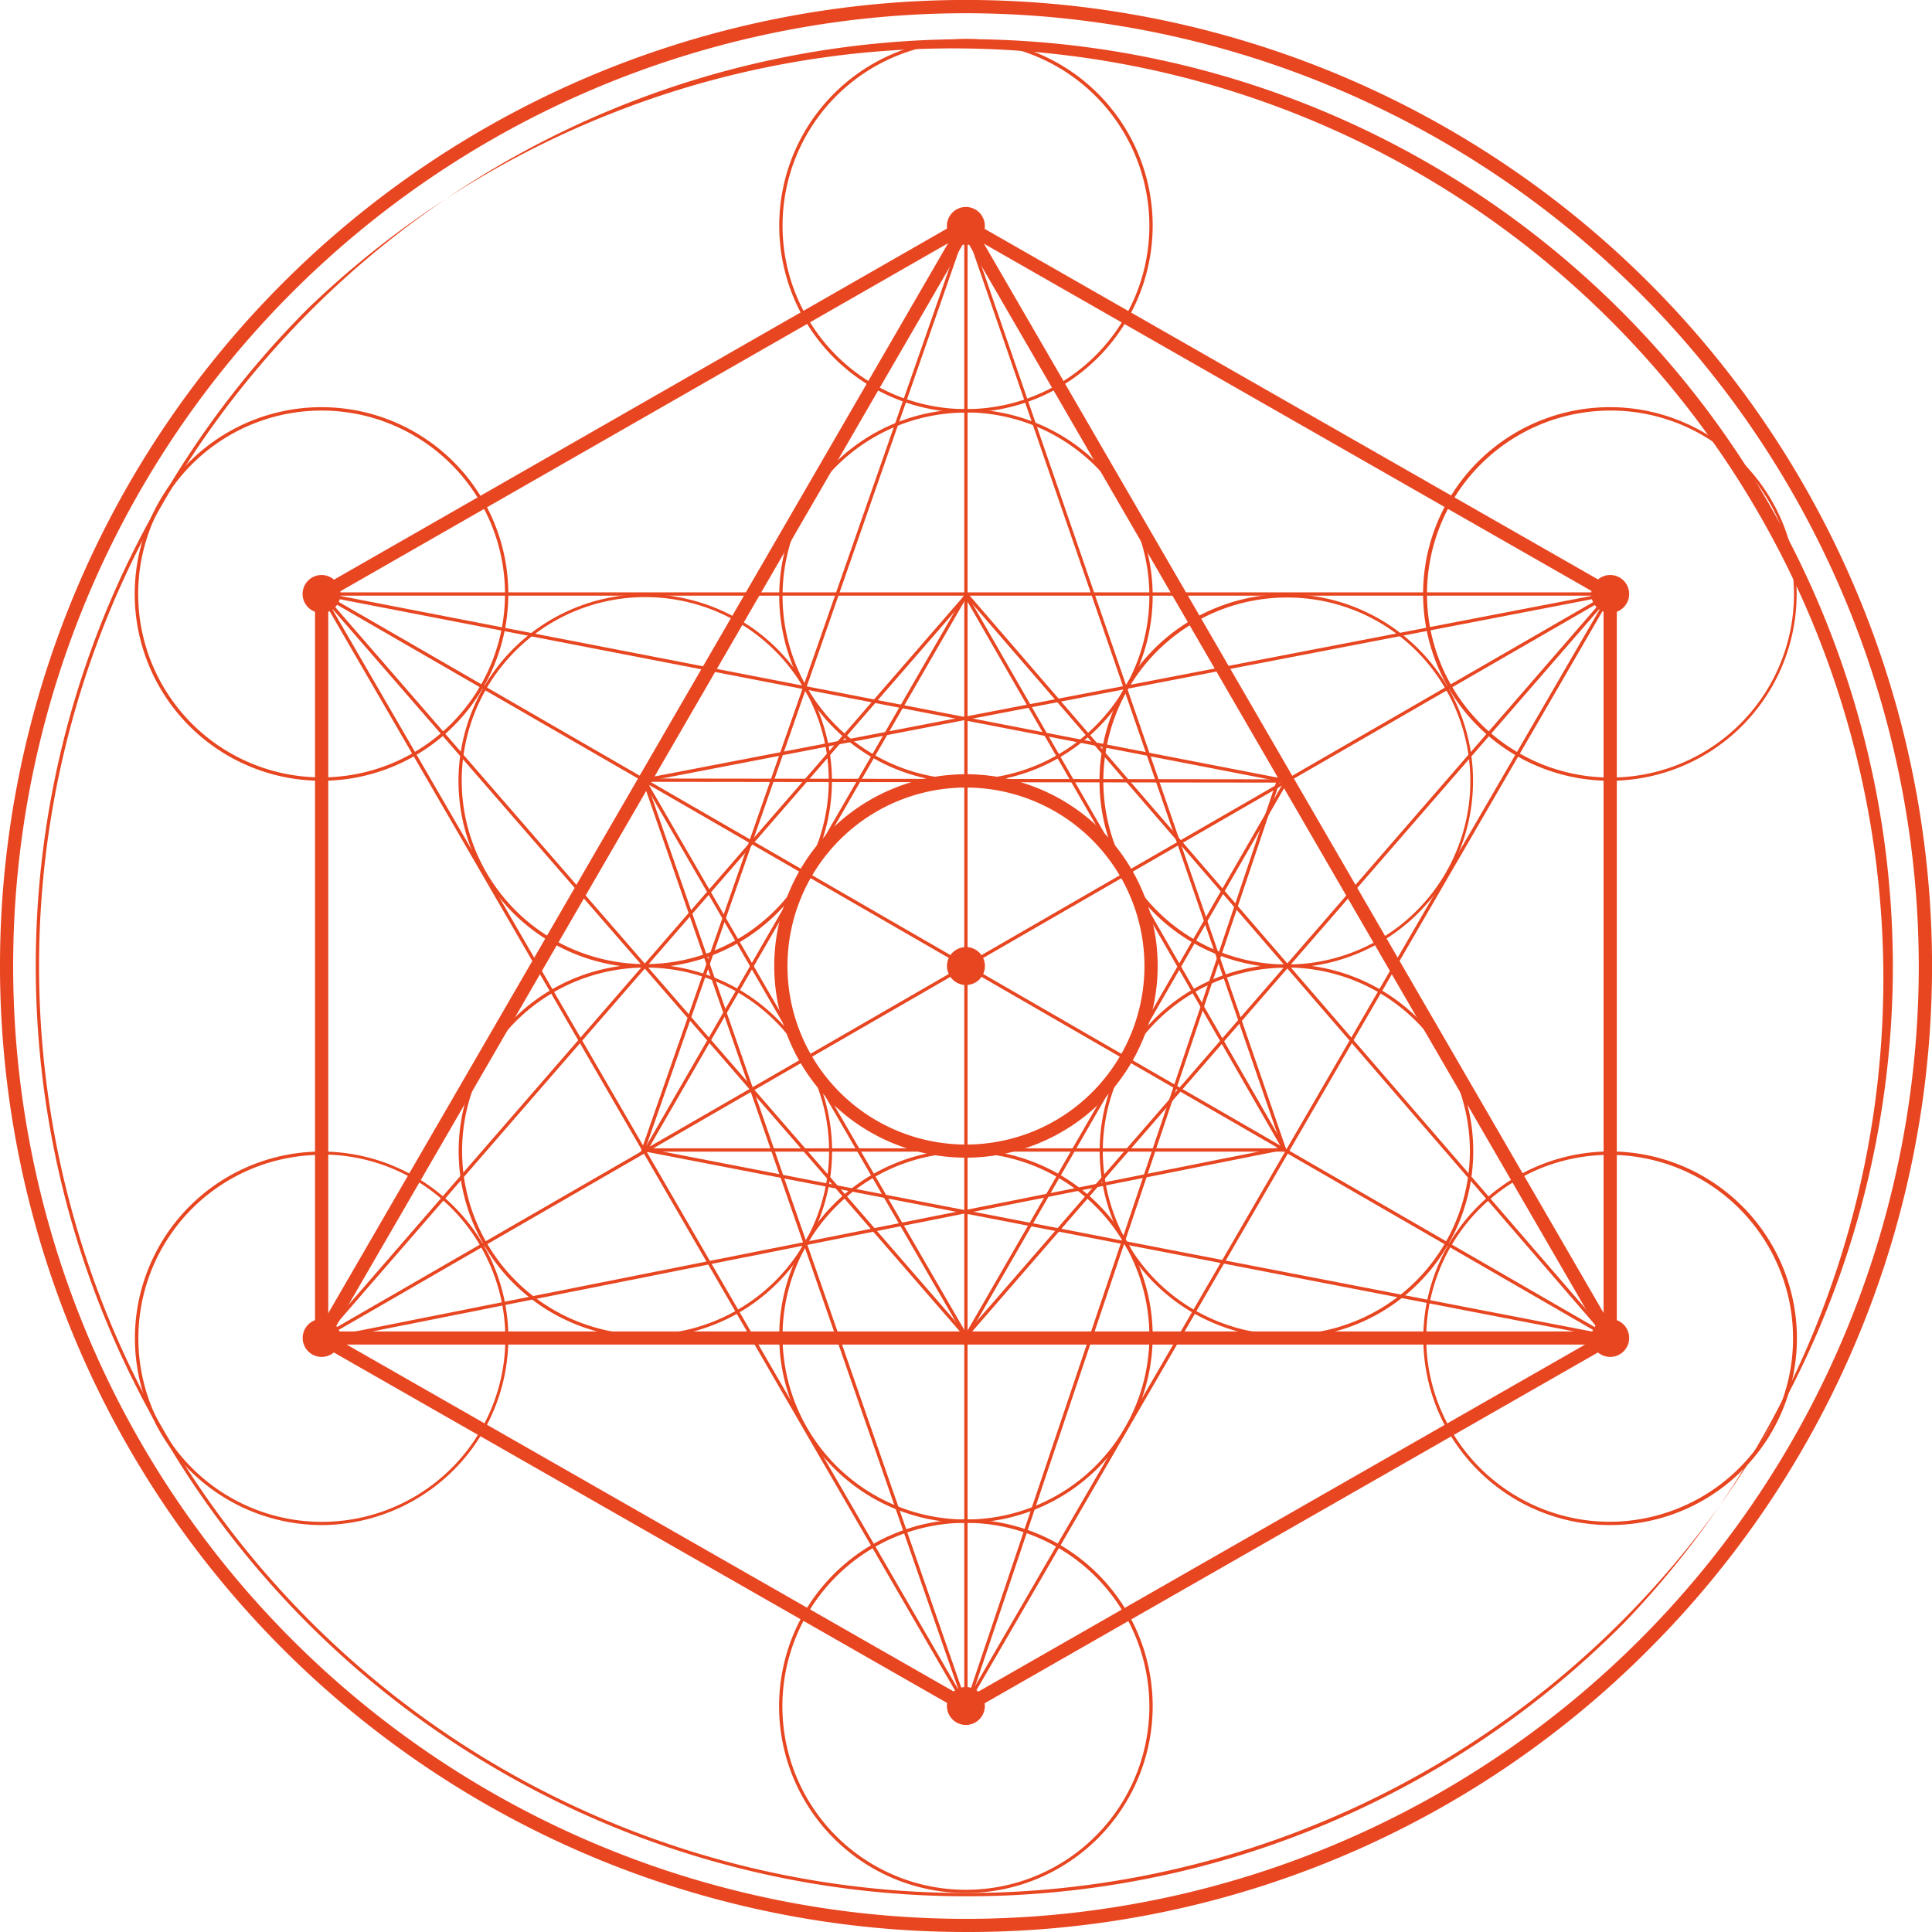
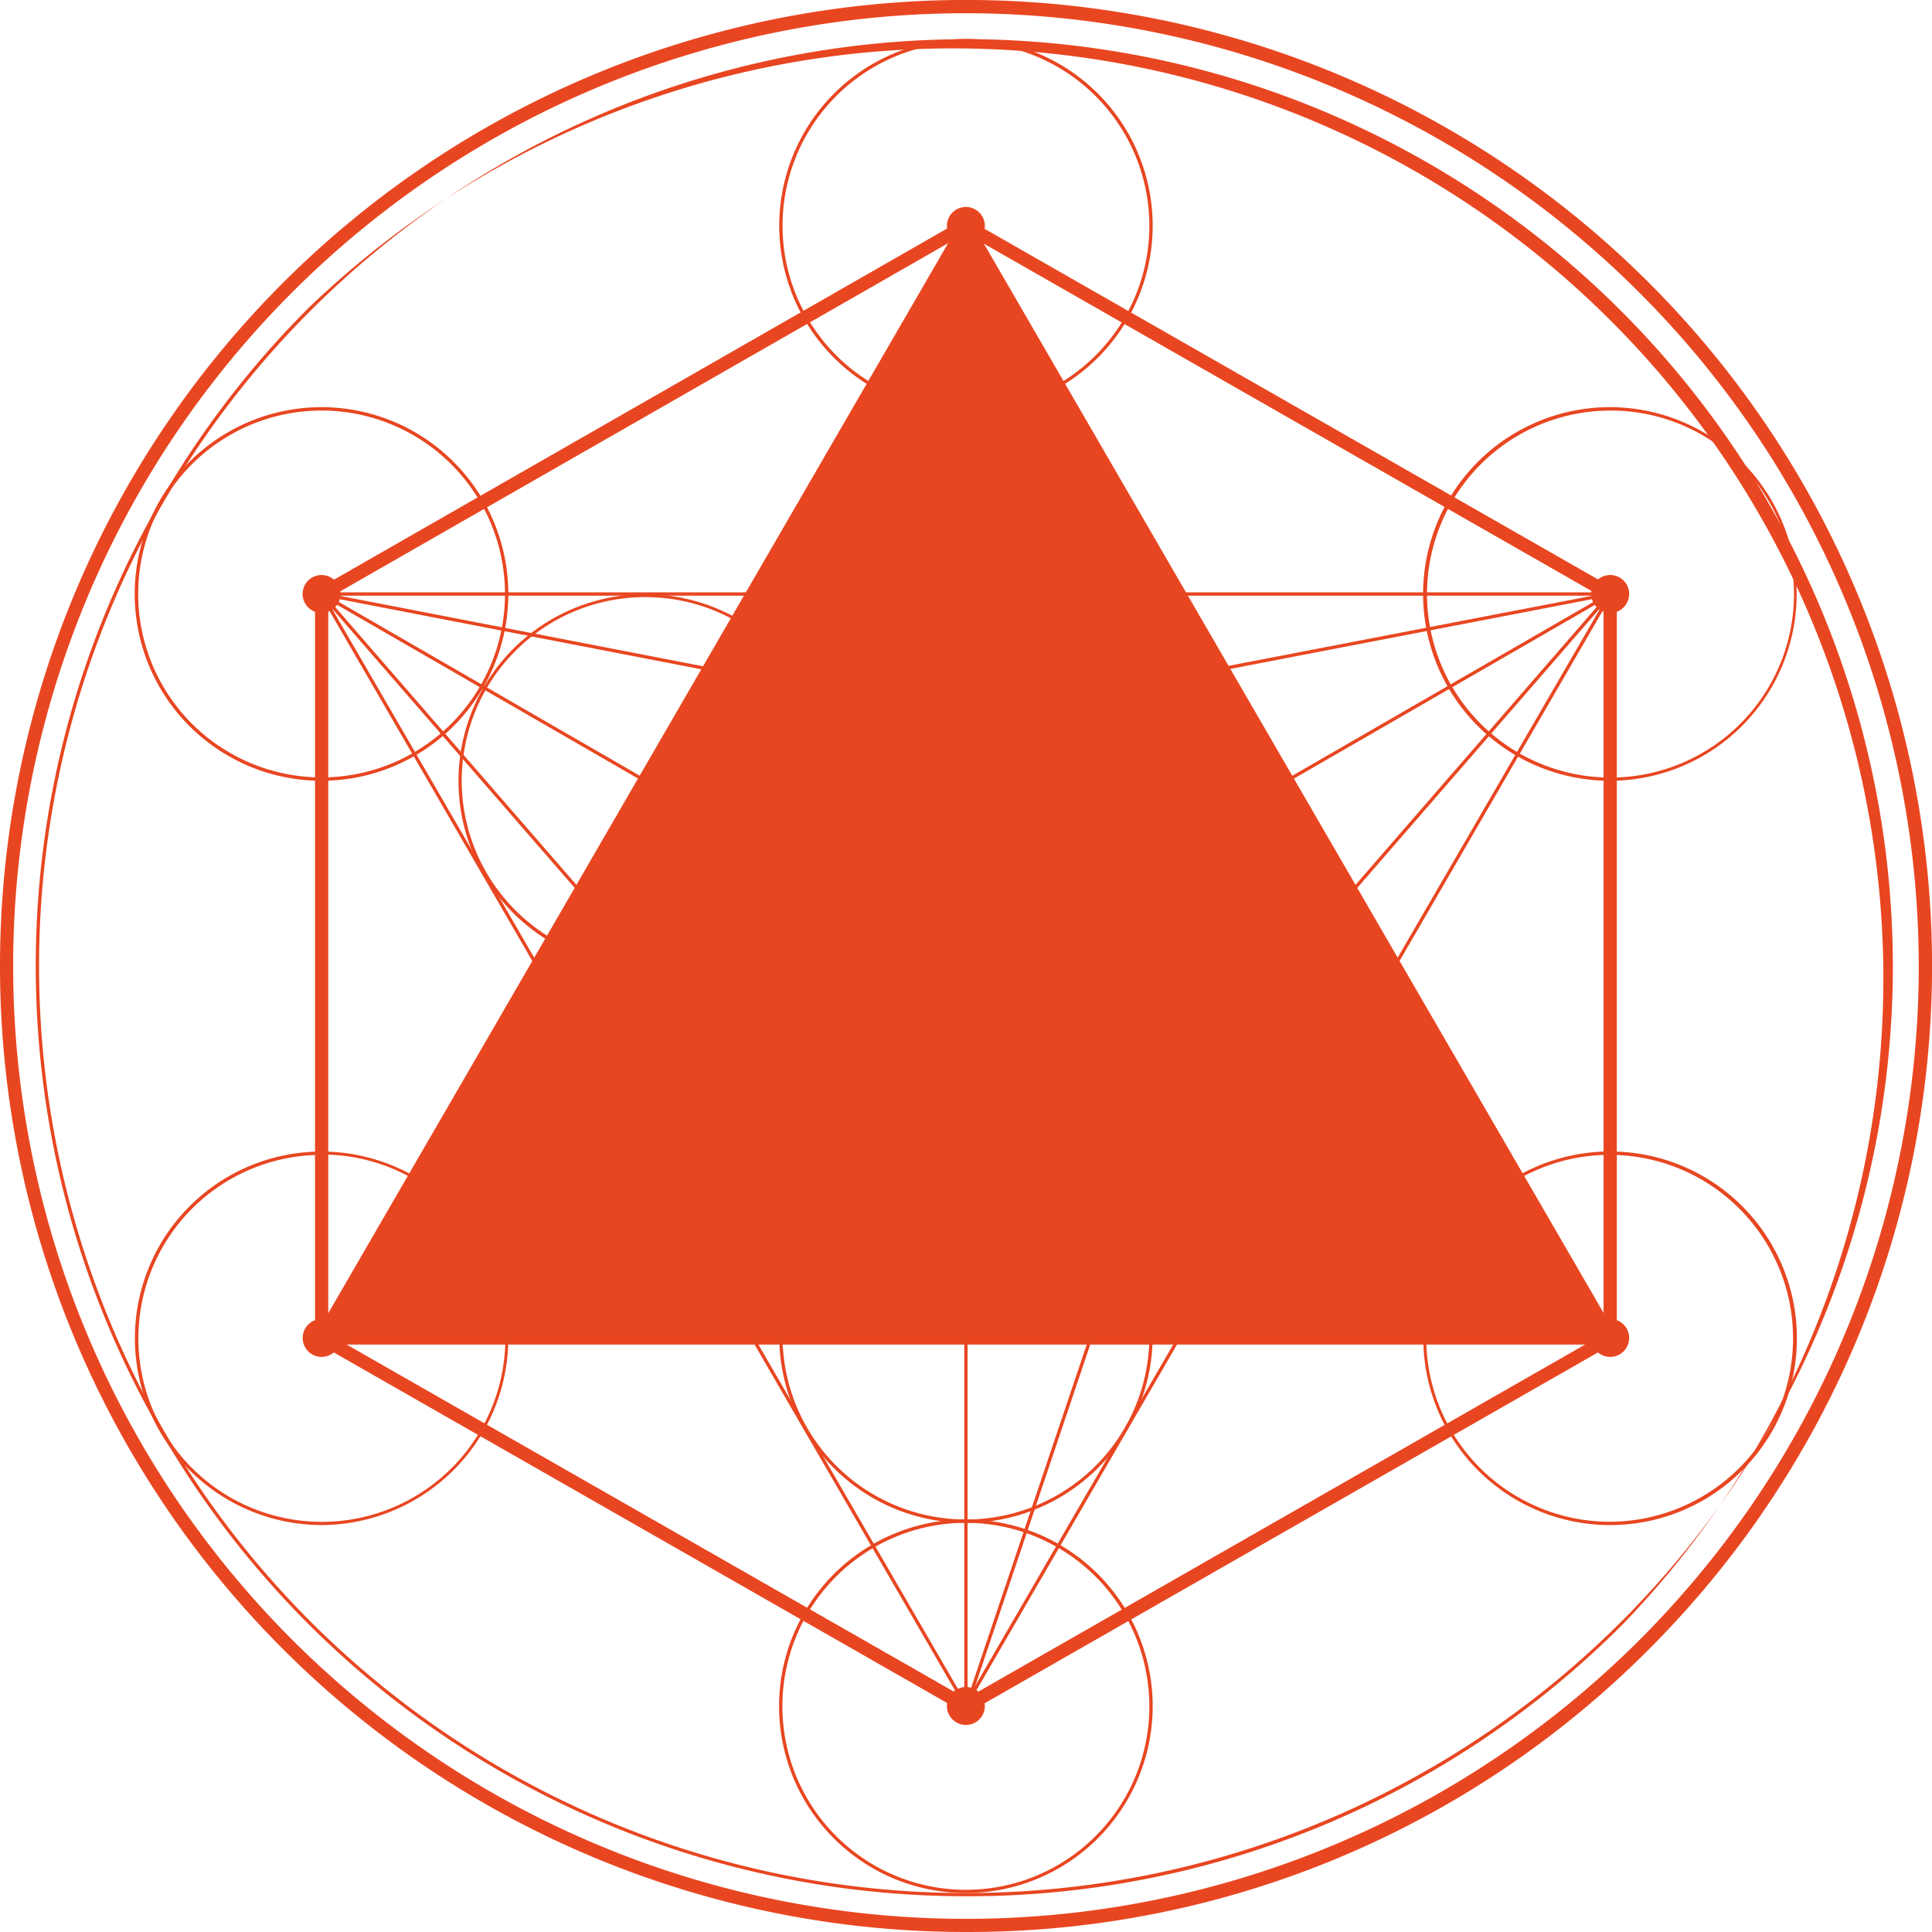
<svg xmlns="http://www.w3.org/2000/svg" viewBox="0 0 239.43 239.43">
  <defs>
    <style>.cls-1{fill:#e84621;}</style>
  </defs>
  <title>Монтажная область 7</title>
  <g id="Layer_1" data-name="Layer 1">
    <path class="cls-1" d="M119.71,239.43A119.72,119.72,0,0,1,35.06,35.06,119.72,119.72,0,0,1,204.37,204.37,119,119,0,0,1,119.71,239.43Zm0-237.79A118.08,118.08,0,1,0,237.79,119.71,118.21,118.21,0,0,0,119.71,1.64Z" />
    <path class="cls-1" d="M119.71,235A115.28,115.28,0,0,1,38.2,38.2a115.28,115.28,0,0,1,163,163A114.53,114.53,0,0,1,119.71,235Zm0-230.14A114.87,114.87,0,1,0,234.58,119.71,115,115,0,0,0,119.71,4.85Z" />
    <path class="cls-1" d="M119.71,143.47a23.76,23.76,0,1,1,23.76-23.76A23.79,23.79,0,0,1,119.71,143.47Zm0-45.87a22.12,22.12,0,1,0,22.12,22.11A22.14,22.14,0,0,0,119.71,97.6Z" />
    <path class="cls-1" d="M119.71,188.72a23.14,23.14,0,1,1,23.14-23.14A23.17,23.17,0,0,1,119.71,188.72Zm0-45.87a22.73,22.73,0,1,0,22.73,22.73A22.76,22.76,0,0,0,119.71,142.85Z" />
    <path class="cls-1" d="M119.71,234.6a23.15,23.15,0,1,1,23.14-23.14A23.17,23.17,0,0,1,119.71,234.6Zm0-45.88a22.74,22.74,0,1,0,22.73,22.74A22.76,22.76,0,0,0,119.71,188.72Z" />
    <path class="cls-1" d="M119.71,97a23.14,23.14,0,1,1,23.14-23.14A23.17,23.17,0,0,1,119.71,97Zm0-45.87a22.73,22.73,0,1,0,22.73,22.73A22.76,22.76,0,0,0,119.71,51.11Z" />
    <path class="cls-1" d="M159.41,165.8a23.15,23.15,0,1,1,20.07-11.58A23.12,23.12,0,0,1,159.41,165.8Zm.05-45.88A22.74,22.74,0,1,0,179.12,154a22.74,22.74,0,0,0-19.66-34.1Z" />
    <path class="cls-1" d="M199.53,189a23.15,23.15,0,1,1,20.06-11.58A23.13,23.13,0,0,1,199.53,189Zm0-45.88a22.72,22.72,0,0,0-22,28.61,22.77,22.77,0,0,0,21.94,16.86,22.82,22.82,0,0,0,19.7-11.37,22.74,22.74,0,0,0-19.66-34.1Z" />
    <path class="cls-1" d="M80,119.92A23.14,23.14,0,1,1,100,108.35,23.05,23.05,0,0,1,80,119.92ZM80,74a22.74,22.74,0,1,0,19.66,34.1A22.73,22.73,0,0,0,80,74Z" />
    <path class="cls-1" d="M39.83,96.76A23.15,23.15,0,1,1,59.89,85.19,23.15,23.15,0,0,1,39.83,96.76Zm.05-45.88A22.73,22.73,0,1,0,61.81,67.73,22.74,22.74,0,0,0,39.88,50.88Z" />
    <path class="cls-1" d="M80,165.79a23.14,23.14,0,1,1,11.55-3.1A23.22,23.22,0,0,1,80,165.79Zm0-45.88a22.74,22.74,0,1,0,19.7,11.37A22.7,22.7,0,0,0,80,119.91Z" />
    <path class="cls-1" d="M39.88,189a23.23,23.23,0,0,1-20.06-11.58,23.14,23.14,0,0,1,20-34.71A23.23,23.23,0,0,1,59.9,154.25a23.15,23.15,0,0,1-8.47,31.61A23.25,23.25,0,0,1,39.88,189Zm0-45.88a22.74,22.74,0,1,0,19.7,11.37A22.63,22.63,0,0,0,39.84,143.08Z" />
-     <path class="cls-1" d="M159.46,119.93a23.15,23.15,0,1,1,20-34.72,23.16,23.16,0,0,1-20,34.72Zm0-45.88a22.74,22.74,0,1,0,19.71,11.37A22.63,22.63,0,0,0,159.42,74.05Z" />
    <path class="cls-1" d="M199.57,96.76a23.15,23.15,0,1,1,20-34.71,23.16,23.16,0,0,1-20,34.71Zm0-45.88a22.74,22.74,0,1,0,19.71,11.37A22.69,22.69,0,0,0,199.52,50.88Z" />
    <path class="cls-1" d="M119.71,51.11A23.14,23.14,0,1,1,142.85,28,23.17,23.17,0,0,1,119.71,51.11Zm0-45.87A22.73,22.73,0,1,0,142.44,28,22.76,22.76,0,0,0,119.71,5.24Z" />
    <rect class="cls-1" x="119.5" y="27.51" width="0.41" height="184.4" transform="translate(-43.82 163.52) rotate(-60)" />
    <rect class="cls-1" x="27.5" y="119.51" width="184.4" height="0.41" transform="translate(-43.81 75.86) rotate(-29.99)" />
    <path class="cls-1" d="M42.2,73.61a2.35,2.35,0,1,1-2.35-2.35A2.35,2.35,0,0,1,42.2,73.61Z" />
    <path class="cls-1" d="M122.05,28a2.35,2.35,0,1,1-2.35-2.35A2.35,2.35,0,0,1,122.05,28Z" />
    <path class="cls-1" d="M201.9,73.61a2.35,2.35,0,1,1-2.35-2.35A2.35,2.35,0,0,1,201.9,73.61Z" />
    <path class="cls-1" d="M122.06,119.71a2.35,2.35,0,1,1-2.34-2.34A2.35,2.35,0,0,1,122.06,119.71Z" />
    <path class="cls-1" d="M201.9,165.81a2.35,2.35,0,1,1-2.35-2.35A2.35,2.35,0,0,1,201.9,165.81Z" />
    <path class="cls-1" d="M122.05,211.42a2.35,2.35,0,1,1-2.35-2.35A2.35,2.35,0,0,1,122.05,211.42Z" />
    <path class="cls-1" d="M42.21,165.81a2.35,2.35,0,1,1-2.35-2.35A2.35,2.35,0,0,1,42.21,165.81Z" />
    <rect class="cls-1" x="79.57" y="62.88" width="0.41" height="159.27" transform="translate(-60.7 59.2) rotate(-30.09)" />
    <rect class="cls-1" x="79.99" y="142.31" width="159.27" height="0.41" transform="translate(-43.75 209.06) rotate(-59.88)" />
-     <path class="cls-1" d="M38.43,166.63,119.7,26.34,201,166.63Zm81.27-137L41.28,165H198.13Z" />
+     <path class="cls-1" d="M38.43,166.63,119.7,26.34,201,166.63ZL41.28,165H198.13Z" />
    <rect class="cls-1" x="78.96" y="142.65" width="1.64" height="91.97" transform="translate(-123.58 164.28) rotate(-60.25)" />
    <rect class="cls-1" x="113.64" y="187.81" width="91.97" height="1.64" transform="translate(-72.59 104.15) rotate(-29.77)" />
    <rect class="cls-1" x="198.73" y="73.61" width="1.64" height="92.2" />
    <rect class="cls-1" x="158.8" y="4.81" width="1.64" height="91.97" transform="translate(36.31 164.17) rotate(-60.25)" />
    <rect class="cls-1" x="33.8" y="49.97" width="91.97" height="1.64" transform="translate(-14.69 46.37) rotate(-29.8)" />
    <rect class="cls-1" x="39.04" y="73.61" width="1.64" height="92.2" />
    <rect class="cls-1" x="99.44" y="24.29" width="0.41" height="121.81" transform="translate(-2.95 166.82) rotate(-79.03)" />
    <rect class="cls-1" x="99.85" y="130.98" width="79.45" height="0.41" transform="translate(-43.79 186.56) rotate(-60.03)" />
    <polygon class="cls-1" points="119.54 165.69 79.66 96.78 80.01 96.58 119.89 165.48 119.54 165.69" />
    <polygon class="cls-1" points="79.87 96.89 79.79 96.48 199.51 73.41 199.59 73.81 79.87 96.89" />
    <rect class="cls-1" x="79.58" y="58.7" width="0.41" height="121.8" transform="translate(-58.87 81.6) rotate(-40.97)" />
    <polygon class="cls-1" points="119.87 165.72 119.56 165.45 199.39 73.48 199.7 73.75 119.87 165.72" />
    <rect class="cls-1" x="119.5" y="27.9" width="0.41" height="183.56" />
    <polygon class="cls-1" points="159.01 142.58 119.51 28.04 119.89 27.91 159.4 142.45 159.01 142.58" />
    <polygon class="cls-1" points="79.78 142.94 79.39 142.81 119.51 27.9 119.89 28.04 79.78 142.94" />
-     <rect class="cls-1" x="99.58" y="93.35" width="0.41" height="121.51" transform="translate(-45.05 41.29) rotate(-19.16)" />
    <rect class="cls-1" x="78.9" y="153.91" width="121.36" height="0.41" transform="matrix(0.32, -0.95, 0.95, 0.32, -51.52, 236.07)" />
    <polygon class="cls-1" points="159.44 96.99 79.83 96.89 79.83 96.48 159.44 96.58 159.44 96.99" />
    <rect class="cls-1" x="79.99" y="142.31" width="79.22" height="0.41" />
    <polygon class="cls-1" points="159.03 142.62 119.54 73.94 119.89 73.74 159.39 142.41 159.03 142.62" />
    <rect class="cls-1" x="60.19" y="107.97" width="79.33" height="0.41" transform="translate(-43.75 140.59) rotate(-60.01)" />
    <rect class="cls-1" x="39.88" y="73.41" width="159.67" height="0.41" />
    <rect class="cls-1" x="18.94" y="119.72" width="121.58" height="0.41" transform="translate(-63.1 101.52) rotate(-49.04)" />
    <rect class="cls-1" x="38.73" y="153.96" width="121.6" height="0.41" transform="translate(-28.18 22.4) rotate(-11.26)" />
    <rect class="cls-1" x="139.38" y="93.36" width="0.41" height="121.39" transform="translate(-38.2 261.8) rotate(-79.04)" />
    <polygon class="cls-1" points="199.01 165.73 119.57 73.75 119.88 73.48 199.32 165.46 199.01 165.73" />
  </g>
</svg>